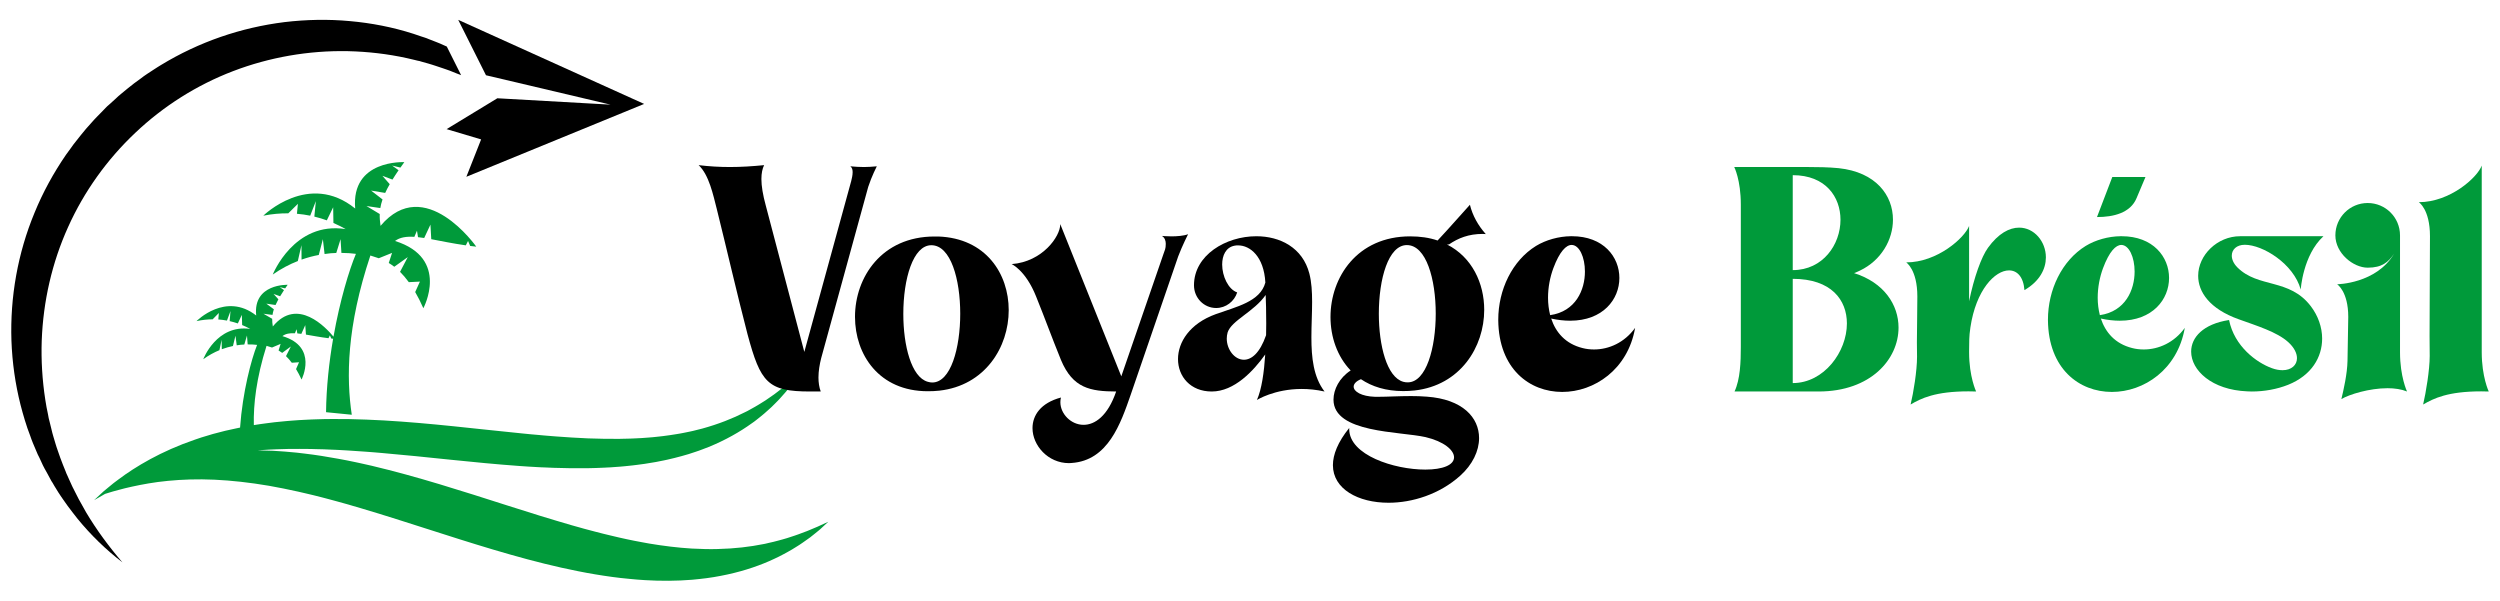
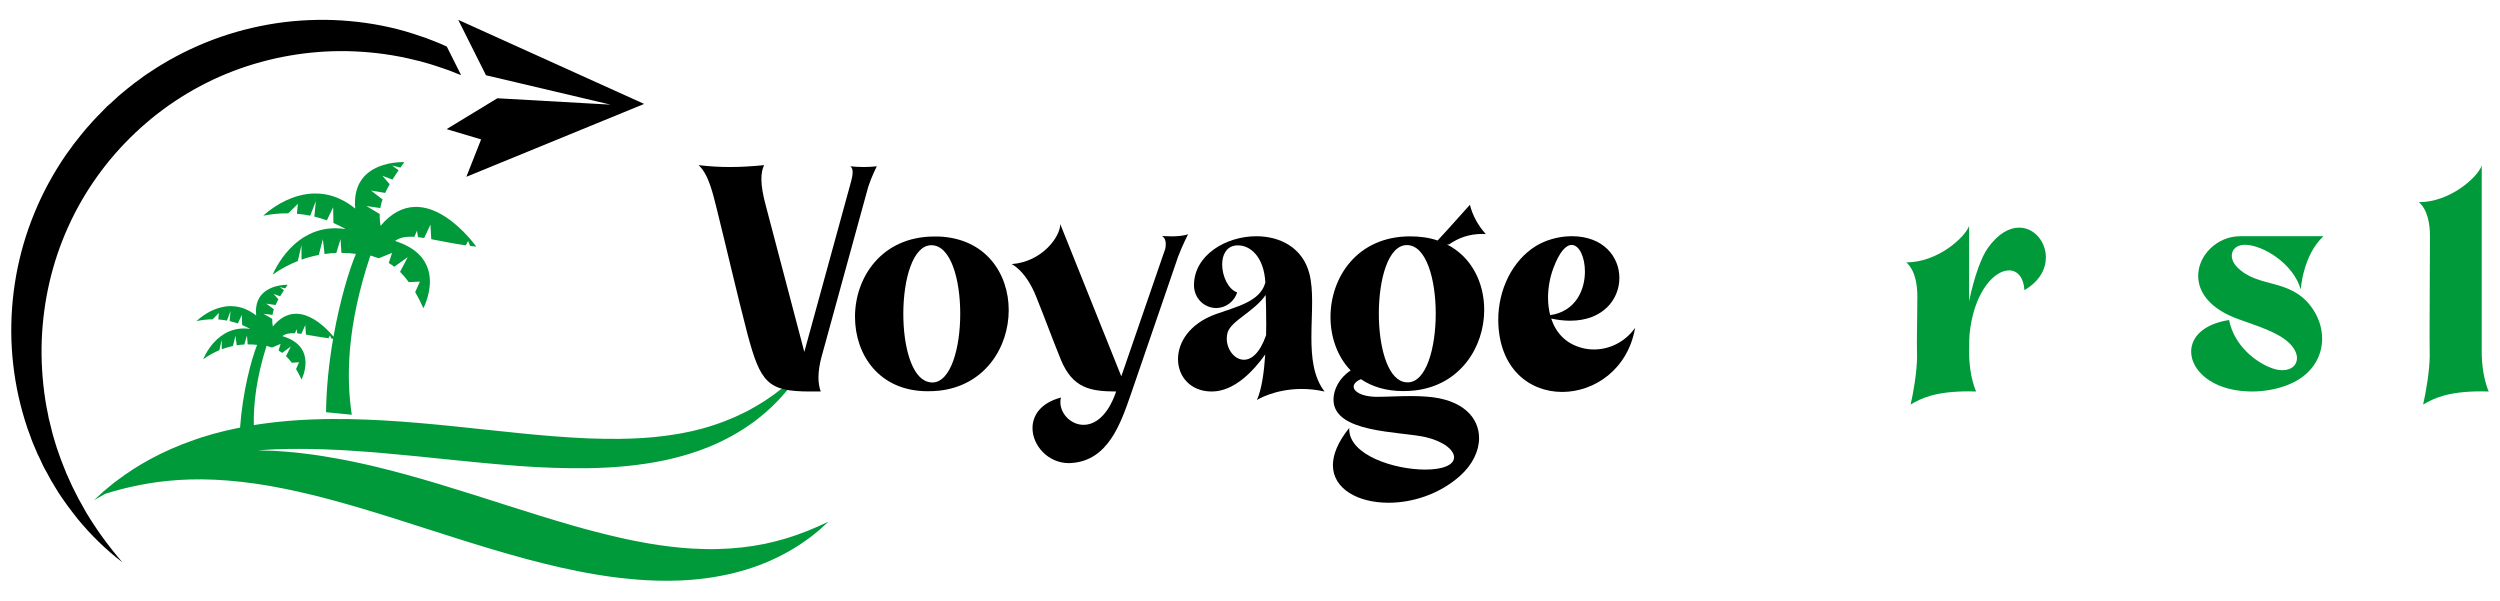
<svg xmlns="http://www.w3.org/2000/svg" version="1.1" id="Calque_1" x="0px" y="0px" width="333px" height="80px" viewBox="0 0 333 80" enable-background="new 0 0 333 80" xml:space="preserve">
  <g>
    <g>
      <g>
        <polygon fill="#75CC01" points="51.303,25.698 51.303,25.696 51.301,25.698    " />
        <polygon fill="#75CC01" points="50.575,28.508 50.575,28.508 50.575,28.508    " />
        <polygon fill="#009A3A" points="57.439,31.86 57.439,31.86 57.437,31.86    " />
        <polygon fill="#75CC01" points="39.547,28.47 39.547,28.47 39.544,28.47    " />
        <polygon fill="#75CC01" points="51.908,24.531 51.908,24.531 51.908,24.531    " />
        <polygon fill="#009A3A" points="56.501,31.7 56.499,31.7 56.499,31.7    " />
        <polygon fill="#009A3A" points="55.194,31.549 55.188,31.549 55.188,31.549    " />
        <polygon fill="#009A3A" points="37.076,39.86 37.076,39.86 37.076,39.86    " />
        <polygon fill="#009A3A" points="40.14,44.472 40.138,44.472 40.138,44.472    " />
        <polygon fill="#009A3A" points="31.68,43.081 31.68,43.081 31.68,43.081    " />
        <polygon fill="#009A3A" points="40.75,44.568 40.75,44.568 40.75,44.568    " />
        <path fill="#009A3A" d="M109.294,69.97c-0.084,0.039-0.175,0.08-0.268,0.125c-0.047,0.021-0.094,0.045-0.144,0.066     c-0.049,0.021-0.102,0.043-0.152,0.063c-0.208,0.089-0.436,0.185-0.681,0.286c-0.12,0.048-0.248,0.102-0.378,0.158     c-0.065,0.025-0.13,0.053-0.197,0.082c-0.07,0.025-0.141,0.052-0.21,0.076c-0.285,0.106-0.585,0.221-0.903,0.339     c-0.311,0.126-0.659,0.22-1.011,0.343c-0.353,0.113-0.719,0.244-1.111,0.342c-0.196,0.052-0.394,0.106-0.596,0.162     c-0.202,0.053-0.406,0.114-0.619,0.16c-0.21,0.048-0.424,0.096-0.645,0.146c-0.107,0.026-0.218,0.051-0.327,0.079     c-0.056,0.012-0.111,0.025-0.166,0.038c-0.056,0.011-0.114,0.021-0.171,0.032c-1.808,0.367-3.863,0.611-6.102,0.662     c-1.119,0.039-2.286-0.006-3.491-0.063c-0.301-0.023-0.604-0.047-0.91-0.07c-0.154-0.012-0.307-0.02-0.461-0.035     c-0.155-0.016-0.309-0.033-0.464-0.049c-0.31-0.029-0.624-0.064-0.937-0.099c-0.315-0.041-0.633-0.081-0.951-0.126     c-0.161-0.018-0.318-0.038-0.479-0.063c-0.162-0.023-0.321-0.048-0.483-0.074c-0.323-0.052-0.647-0.101-0.973-0.153     c-0.327-0.061-0.657-0.12-0.986-0.18c-0.33-0.056-0.663-0.125-0.995-0.189c-0.333-0.07-0.669-0.131-1.003-0.207     c-0.336-0.072-0.674-0.15-1.016-0.225c-0.338-0.072-0.681-0.16-1.022-0.242c-0.342-0.081-0.685-0.158-1.031-0.248     c-0.346-0.087-0.693-0.174-1.04-0.266c-0.348-0.09-0.699-0.182-1.048-0.277c-0.175-0.047-0.35-0.094-0.525-0.139     c-0.175-0.053-0.35-0.102-0.528-0.15c-0.352-0.098-0.707-0.197-1.061-0.296c-0.71-0.208-1.422-0.411-2.14-0.631     c-0.719-0.212-1.441-0.432-2.167-0.656c-2.901-0.897-5.856-1.856-8.844-2.802c-2.985-0.942-6.005-1.867-9.023-2.693     c-0.756-0.206-1.507-0.408-2.264-0.6c-0.751-0.195-1.509-0.374-2.257-0.558c-0.376-0.086-0.754-0.169-1.128-0.254     c-0.187-0.04-0.375-0.083-0.562-0.125c-0.187-0.037-0.375-0.079-0.562-0.12c-0.375-0.074-0.749-0.154-1.121-0.23     c-0.373-0.07-0.747-0.141-1.117-0.209c-1.485-0.275-2.959-0.508-4.414-0.68c-0.364-0.043-0.725-0.089-1.084-0.129     c-0.362-0.031-0.721-0.064-1.078-0.098c-0.177-0.017-0.354-0.036-0.535-0.047c-0.176-0.015-0.354-0.025-0.532-0.037     c-0.353-0.023-0.705-0.045-1.054-0.068c-0.685-0.031-1.359-0.05-2.024-0.059c0.508-0.035,1.021-0.074,1.542-0.096     c0.332-0.012,0.663-0.031,1.002-0.043c0.334-0.011,0.673-0.02,1.013-0.029c0.171-0.004,0.341-0.01,0.512-0.015     c0.173,0.003,0.344,0,0.514-0.001c0.346-0.003,0.692-0.006,1.04-0.006c0.347,0.002,0.697,0.006,1.049,0.008     c0.177,0.004,0.352,0.006,0.526,0.006c0.179,0.006,0.356,0.012,0.531,0.016c0.358,0.007,0.713,0.018,1.072,0.025     c0.359,0.018,0.717,0.029,1.079,0.047c0.179,0.006,0.36,0.012,0.541,0.021c0.183,0.011,0.365,0.019,0.546,0.027     c0.365,0.021,0.729,0.044,1.094,0.063c0.734,0.045,1.469,0.09,2.211,0.15c0.371,0.03,0.743,0.054,1.116,0.083     c0.374,0.032,0.747,0.064,1.123,0.095c3,0.256,6.053,0.576,9.128,0.894c3.076,0.313,6.169,0.622,9.242,0.841     c0.385,0.025,0.768,0.051,1.151,0.078c0.384,0.021,0.766,0.042,1.148,0.066c0.191,0.009,0.382,0.021,0.573,0.031     c0.192,0.007,0.381,0.016,0.574,0.021c0.38,0.018,0.759,0.039,1.14,0.049c1.519,0.054,3.026,0.07,4.51,0.051     c0.744-0.02,1.483-0.03,2.213-0.073c0.186-0.011,0.367-0.019,0.547-0.029l0.273-0.012c0.092-0.007,0.182-0.011,0.273-0.021     c0.363-0.025,0.724-0.052,1.082-0.078c0.179-0.012,0.359-0.035,0.538-0.05c0.178-0.019,0.356-0.036,0.534-0.054     c0.177-0.02,0.354-0.037,0.531-0.057c0.175-0.018,0.35-0.043,0.525-0.064c0.351-0.047,0.698-0.094,1.045-0.139     c0.346-0.057,0.689-0.109,1.029-0.168c0.168-0.027,0.34-0.053,0.506-0.084c0.171-0.035,0.338-0.067,0.506-0.102     c0.166-0.033,0.332-0.063,0.499-0.098c0.166-0.033,0.332-0.064,0.496-0.105c0.653-0.158,1.298-0.297,1.925-0.481     c0.158-0.047,0.312-0.089,0.47-0.135c0.155-0.042,0.309-0.083,0.462-0.133c0.306-0.102,0.607-0.197,0.906-0.298     c0.301-0.091,0.593-0.207,0.882-0.314c0.291-0.107,0.578-0.211,0.857-0.328c2.244-0.912,4.184-2.021,5.767-3.163     c0.099-0.069,0.198-0.14,0.297-0.208c0.097-0.069,0.189-0.144,0.284-0.218c0.184-0.146,0.365-0.29,0.542-0.432     c0.363-0.274,0.683-0.574,0.999-0.854c0.156-0.138,0.309-0.272,0.458-0.411c0.143-0.141,0.281-0.279,0.419-0.413     c0.135-0.137,0.267-0.269,0.395-0.396c0.064-0.066,0.126-0.131,0.189-0.195c0.062-0.061,0.121-0.129,0.177-0.193     c0.23-0.258,0.448-0.502,0.65-0.73c0.104-0.112,0.202-0.225,0.289-0.339c0.089-0.116,0.174-0.224,0.258-0.329     c0.164-0.209,0.315-0.402,0.456-0.577c0.035-0.049,0.068-0.091,0.1-0.133c0.034-0.04,0.063-0.087,0.092-0.13     c0.058-0.083,0.114-0.164,0.166-0.238c0.42-0.602,0.635-0.926,0.635-0.926s-0.294,0.261-0.829,0.753     c-0.261,0.251-0.612,0.532-1.012,0.868c-0.391,0.348-0.877,0.704-1.407,1.113c-0.066,0.05-0.132,0.104-0.202,0.152     c-0.071,0.051-0.144,0.1-0.215,0.148c-0.145,0.098-0.293,0.203-0.444,0.308c-0.152,0.104-0.305,0.21-0.462,0.321     c-0.164,0.1-0.331,0.204-0.501,0.313c-0.343,0.208-0.686,0.436-1.066,0.637c-0.187,0.107-0.379,0.211-0.572,0.318     c-0.099,0.054-0.192,0.115-0.294,0.163c-0.103,0.05-0.203,0.102-0.305,0.15c-1.633,0.835-3.549,1.593-5.698,2.185     c-0.131,0.042-0.272,0.068-0.408,0.102c-0.137,0.037-0.275,0.069-0.412,0.104c-0.277,0.067-0.551,0.145-0.837,0.196     c-0.287,0.057-0.572,0.117-0.861,0.176c-0.143,0.033-0.292,0.059-0.438,0.082c-0.146,0.025-0.295,0.051-0.444,0.075     c-0.589,0.107-1.2,0.18-1.814,0.265c-0.155,0.026-0.312,0.035-0.466,0.053c-0.156,0.018-0.314,0.033-0.471,0.051     c-0.156,0.015-0.315,0.032-0.473,0.049c-0.158,0.016-0.318,0.026-0.479,0.039c-0.317,0.021-0.641,0.049-0.963,0.072     c-0.328,0.017-0.653,0.029-0.986,0.049c-0.164,0.007-0.33,0.016-0.496,0.021c-0.163,0.006-0.333,0.012-0.5,0.013     c-0.166,0.005-0.334,0.01-0.502,0.011c-0.167,0.008-0.337,0.014-0.506,0.013c-1.357,0.012-2.746-0.015-4.161-0.064     c-1.419-0.065-2.861-0.147-4.326-0.263c-0.364-0.027-0.734-0.06-1.103-0.089c-0.184-0.017-0.368-0.032-0.555-0.047     c-0.184-0.015-0.369-0.034-0.554-0.052c-0.372-0.033-0.745-0.066-1.117-0.098c-0.372-0.039-0.748-0.076-1.121-0.111     c-3.005-0.296-6.067-0.641-9.154-0.957c-3.084-0.316-6.195-0.596-9.277-0.775c-1.54-0.088-3.076-0.143-4.596-0.178     c-1.52-0.02-3.026-0.023-4.512,0.034c-0.185,0.005-0.371,0.011-0.554,0.02c-0.185,0.005-0.369,0.018-0.554,0.026     c-0.365,0.021-0.733,0.037-1.098,0.057c-0.364,0.027-0.727,0.053-1.088,0.08c-0.182,0.016-0.362,0.029-0.541,0.045     c-0.181,0.015-0.358,0.033-0.537,0.052c-0.357,0.035-0.711,0.069-1.065,0.105c-0.352,0.042-0.704,0.089-1.051,0.133     c-0.579,0.068-1.149,0.161-1.713,0.247c-0.065-2.774,0.327-6.23,1.691-10.556c0.214,0.063,0.46,0.128,0.73,0.225l1.145-0.486     l-0.271,0.88c0.157,0.091,0.317,0.197,0.483,0.32l1.154-0.854l-0.648,1.286c0.251,0.243,0.513,0.532,0.773,0.881l0.963-0.065     l-0.397,0.909c0.245,0.408,0.489,0.864,0.733,1.391c0,0,2.252-4.366-2.551-5.781c0.417-0.328,0.974-0.416,1.672-0.385h-0.002     l0.217-0.537l0.101,0.559h-0.006c0.175,0.016,0.354,0.038,0.542,0.063l0.521-1.165l0.091,1.262     c0.858,0.142,1.857,0.339,3.001,0.481l0.188-0.381l0.187,0.426c0.081,0.01,0.161,0.018,0.243,0.027     c-0.527,3.058-0.903,6.416-0.941,9.783l3.427,0.339c-0.735-4.907-0.694-11.703,2.477-21.21c0.328,0.109,0.705,0.217,1.118,0.365     l1.771-0.715l-0.44,1.346c0.239,0.143,0.484,0.309,0.735,0.502l1.798-1.286l-1.03,1.964c0.382,0.381,0.773,0.831,1.167,1.373l0,0     l1.481-0.074l-0.63,1.391c0.364,0.625,0.728,1.34,1.088,2.154c0,0,3.576-6.654-3.776-8.956c0.649-0.489,1.505-0.618,2.576-0.549     l0.349-0.821l0.139,0.861l-0.003,0.002c0.264,0.027,0.54,0.066,0.826,0.109l0.832-1.779l0.109,1.939     c1.315,0.246,2.847,0.57,4.603,0.82l0.297-0.586l0.28,0.664c0.266,0.033,0.537,0.065,0.814,0.095c0,0-6.856-9.771-12.75-2.769     c-0.075-0.545-0.125-1.052-0.107-1.577l-1.769-1.064l1.847,0.269l0,0c0.058-0.363,0.154-0.738,0.295-1.146l-1.524-1.18     l1.878,0.311c0.165-0.361,0.364-0.746,0.605-1.165l-0.979-1.114l1.344,0.5l-0.001,0.006c0.242-0.395,0.518-0.814,0.827-1.266     l-0.011,0.019l-0.861-0.625l1.106,0.269l-0.017,0.027c0.168-0.242,0.347-0.492,0.535-0.75c0,0-7.119-0.377-6.542,6.177     c-6.186-5.008-12.242,0.954-12.242,0.954c1.173-0.234,2.285-0.325,3.329-0.316h-0.001l1.282-1.266l-0.13,1.324     c0.622,0.053,1.21,0.141,1.77,0.255h-0.001l0.753-1.941l-0.202,2.063c0.595,0.145,1.151,0.314,1.663,0.5l0,0l0.844-1.74     l0.035,2.09c0.625,0.269,1.17,0.551,1.63,0.816c-6.878-1.086-9.711,6.053-9.711,6.053c1.126-0.79,2.249-1.372,3.342-1.799h-0.003     l0.485-2.115l0.011,1.924l-0.001,0.003c0.792-0.284,1.563-0.483,2.3-0.622l-0.004,0.001l0.546-2.102l0.227,1.976     c0.665-0.094,0.974-0.128,1.559-0.141l0.571-1.84l0.113,1.831c0.734,0.002,1.387,0.056,1.933,0.128     c-0.897,2.137-2.132,6.201-2.987,11.031c-0.99-1.202-4.833-5.342-8.081-1.359c-0.055-0.349-0.092-0.682-0.086-1.023l0,0     l-1.163-0.672l1.205,0.154l0,0c0.035-0.234,0.092-0.483,0.182-0.747l-1.004-0.75l1.226,0.179v0.002     c0.103-0.236,0.229-0.487,0.38-0.764l-0.647-0.715l0.879,0.312l-0.001,0.003c0.155-0.258,0.329-0.534,0.526-0.832l-0.008,0.012     l-0.567-0.396l0.724,0.163l-0.012,0.015c0.108-0.156,0.222-0.32,0.34-0.49c0,0-4.632-0.171-4.189,4.088     c-4.072-3.191-7.949,0.746-7.949,0.746c0.761-0.163,1.482-0.236,2.161-0.238H28.33l0.82-0.838l-0.07,0.862h-0.002     c0.405,0.026,0.79,0.079,1.157,0.147h-0.003l0.47-1.27l-0.11,1.344c0.387,0.089,0.752,0.191,1.088,0.309l0.531-1.141l0.044,1.355     c0.408,0.168,0.766,0.348,1.069,0.514c-4.485-0.631-6.251,4.038-6.251,4.038c0.723-0.522,1.449-0.917,2.153-1.204l0,0     l0.292-1.381l0.025,1.252l0,0c0.513-0.189,1.013-0.328,1.491-0.428h-0.005l0.334-1.371l0.168,1.279     c0.432-0.064,0.633-0.092,1.011-0.104l0.355-1.204l0.093,1.188c0.476-0.007,0.9,0.021,1.256,0.063     c-0.774,1.938-1.933,6.275-2.269,11.015c-0.005,0.002-0.008,0.002-0.013,0.003c-0.165,0.033-0.327,0.059-0.491,0.101     c-0.324,0.069-0.647,0.142-0.968,0.213c-0.16,0.036-0.32,0.073-0.479,0.105c-0.156,0.04-0.313,0.083-0.47,0.12     c-0.312,0.084-0.621,0.162-0.93,0.242c-0.075,0.02-0.153,0.04-0.229,0.059c-0.075,0.025-0.151,0.047-0.226,0.067     c-0.15,0.048-0.302,0.091-0.451,0.136c-0.297,0.09-0.593,0.178-0.886,0.266c-0.289,0.098-0.574,0.194-0.859,0.291     c-2.265,0.774-4.265,1.68-5.962,2.602c-1.698,0.924-3.104,1.851-4.202,2.68c-0.136,0.104-0.271,0.204-0.401,0.299     c-0.065,0.051-0.128,0.096-0.193,0.145c-0.031,0.025-0.063,0.047-0.093,0.072c-0.029,0.022-0.059,0.048-0.088,0.07     c-0.238,0.195-0.458,0.381-0.666,0.548c-0.204,0.173-0.395,0.329-0.57,0.472c-0.163,0.154-0.314,0.291-0.449,0.414     c-0.537,0.496-0.819,0.764-0.819,0.764s0.342-0.189,0.973-0.555c0.147-0.086,0.311-0.18,0.488-0.281     c0.15-0.045,0.326-0.101,0.528-0.164c0.087-0.025,0.181-0.057,0.278-0.085c0.101-0.034,0.204-0.064,0.313-0.093     c0.216-0.057,0.456-0.121,0.713-0.192c0.257-0.067,0.531-0.148,0.827-0.218c0.296-0.065,0.609-0.139,0.94-0.216     c1.328-0.288,2.934-0.595,4.785-0.769c1.849-0.179,3.931-0.259,6.191-0.154c2.26,0.104,4.693,0.373,7.25,0.809     c1.278,0.234,2.587,0.479,3.921,0.787c0.334,0.074,0.669,0.149,1.008,0.234c0.335,0.078,0.675,0.158,1.016,0.24     c0.338,0.086,0.679,0.174,1.022,0.258c0.171,0.047,0.342,0.091,0.515,0.134c0.172,0.044,0.344,0.093,0.518,0.138     c0.345,0.092,0.692,0.185,1.039,0.281c0.349,0.095,0.698,0.193,1.049,0.291c0.175,0.05,0.351,0.098,0.525,0.146     c0.176,0.051,0.353,0.105,0.528,0.158c0.353,0.098,0.707,0.202,1.063,0.309c0.71,0.211,1.425,0.42,2.142,0.647     c0.72,0.215,1.442,0.444,2.168,0.671c2.903,0.914,5.863,1.877,8.854,2.822c2.992,0.943,6.018,1.861,9.047,2.673     c0.758,0.197,1.514,0.4,2.272,0.585c0.755,0.189,1.517,0.363,2.269,0.536c1.514,0.333,3.02,0.644,4.518,0.89     c0.372,0.067,0.748,0.121,1.121,0.179c0.371,0.052,0.741,0.114,1.116,0.161c0.369,0.046,0.741,0.092,1.106,0.139     c0.37,0.049,0.74,0.076,1.105,0.113c0.729,0.084,1.462,0.127,2.179,0.178c0.36,0.021,0.721,0.032,1.076,0.048     c0.18,0.006,0.357,0.013,0.534,0.022c0.176,0.004,0.354,0.002,0.53,0.004c0.354,0.004,0.705,0.008,1.052,0.01     c0.348-0.007,0.694-0.018,1.038-0.027c0.172-0.004,0.343-0.011,0.511-0.014c0.173-0.008,0.343-0.021,0.511-0.031     c0.338-0.021,0.674-0.041,1.007-0.063c1.327-0.12,2.61-0.277,3.825-0.521c2.435-0.461,4.608-1.156,6.436-1.952     c0.46-0.196,0.892-0.413,1.311-0.611c0.211-0.095,0.41-0.206,0.606-0.315c0.198-0.107,0.389-0.212,0.577-0.314     c0.38-0.197,0.726-0.422,1.059-0.627c0.333-0.205,0.649-0.398,0.935-0.609c0.289-0.2,0.559-0.393,0.815-0.576     c0.064-0.043,0.127-0.086,0.188-0.135c0.059-0.047,0.118-0.092,0.175-0.141c0.115-0.091,0.226-0.18,0.333-0.264     c0.212-0.174,0.408-0.332,0.588-0.476c0.044-0.036,0.086-0.07,0.128-0.108c0.04-0.036,0.081-0.07,0.119-0.105     c0.077-0.068,0.15-0.137,0.217-0.2c0.55-0.499,0.838-0.772,0.838-0.772S109.965,69.651,109.294,69.97z" />
      </g>
      <polygon points="85.8,13.843 61.034,2.644 64.733,10.024 81.322,13.938 66.247,13.089 59.487,17.2 64.086,18.569 62.119,23.548       " />
      <path d="M61.422,10.013c-0.03-0.016-0.075-0.029-0.105-0.044L60.84,9.788l-0.927-0.373c-0.148-0.059-0.313-0.119-0.464-0.164    l-0.477-0.164L58.03,8.772c-0.315-0.119-0.642-0.193-0.957-0.299l-0.955-0.268c-0.075-0.03-0.166-0.047-0.24-0.074l-0.238-0.045    l-0.494-0.121L54.19,7.741c-2.585-0.567-5.215-0.865-7.844-0.926c-5.229-0.104-10.458,0.807-15.299,2.66    c-4.842,1.853-9.278,4.66-13.029,8.217c-3.766,3.557-6.827,7.83-8.949,12.553c-2.137,4.72-3.317,9.889-3.511,15.133    c-0.089,2.614,0.073,5.26,0.476,7.875c0.091,0.657,0.225,1.3,0.36,1.941l0.09,0.494c0.044,0.164,0.089,0.327,0.12,0.479l0.24,0.97    l0.119,0.493l0.134,0.479l0.284,0.956c0.06,0.165,0.091,0.313,0.148,0.478l0.165,0.479l0.329,0.94    c0.105,0.314,0.239,0.627,0.358,0.942l0.374,0.925c0.029,0.076,0.06,0.164,0.091,0.24l0.104,0.223l0.207,0.465    c0.137,0.298,0.285,0.611,0.42,0.925c0.059,0.149,0.15,0.3,0.223,0.449l0.224,0.448l0.464,0.911l0.986,1.764    c1.389,2.329,3.017,4.542,4.828,6.648c-2.199-1.688-4.215-3.646-5.993-5.827c-0.434-0.553-0.867-1.106-1.286-1.674L8.41,66.534    l-0.298-0.434c-0.089-0.148-0.209-0.298-0.298-0.447c-0.179-0.299-0.373-0.599-0.553-0.896l-0.269-0.464L6.844,64.07    c-0.047-0.077-0.076-0.15-0.121-0.226l-0.507-0.939c-0.182-0.314-0.36-0.628-0.51-0.942l-0.448-0.972l-0.239-0.477    c-0.074-0.166-0.134-0.33-0.209-0.493l-0.418-0.985l-0.194-0.494l-0.179-0.508l-0.374-1.017c-0.06-0.164-0.119-0.329-0.163-0.509    l-0.165-0.508c-0.193-0.686-0.418-1.374-0.582-2.076c-0.703-2.779-1.106-5.647-1.212-8.547c-0.193-5.781,0.838-11.653,3.08-17.048    c1.104-2.704,2.523-5.289,4.181-7.708l0.644-0.883c0.208-0.299,0.419-0.598,0.658-0.881l0.685-0.867    c0.225-0.283,0.45-0.567,0.689-0.836l0.733-0.822c0.253-0.27,0.477-0.553,0.747-0.807l0.761-0.777l0.388-0.402    c0.075-0.06,0.135-0.12,0.194-0.195l0.208-0.179l0.808-0.731l0.403-0.375c0.075-0.059,0.135-0.134,0.209-0.179l0.208-0.179    l0.852-0.702c0.284-0.224,0.57-0.464,0.867-0.688l0.881-0.642c0.299-0.225,0.583-0.448,0.896-0.644l0.913-0.597l0.462-0.298    c0.149-0.105,0.314-0.194,0.463-0.285c2.51-1.524,5.169-2.777,7.935-3.735c2.763-0.956,5.618-1.613,8.501-1.972    c2.897-0.344,5.813-0.402,8.696-0.136c2.883,0.255,5.723,0.808,8.472,1.689l1.015,0.345l0.508,0.164l0.254,0.088    c0.091,0.031,0.164,0.061,0.254,0.105l1.001,0.389c0.33,0.134,0.658,0.254,0.986,0.418l0.435,0.193L61.422,10.013z" />
    </g>
    <g>
      <path d="M107.896,52.147c-5.638,0-6.591-1.182-8.324-7.619c-1.449-5.579-2.725-11.179-4.114-16.759    c-0.458-1.772-1.011-4.477-2.401-5.772c1.43,0.171,2.8,0.25,4.173,0.25c1.503,0,2.989-0.097,4.551-0.25    c-0.229,0.457-0.362,1.068-0.362,1.849c0,0.933,0.192,2.111,0.591,3.563l5.125,19.466l6.247-22.762    c0.077-0.307,0.19-0.762,0.19-1.182c0-0.323-0.075-0.629-0.324-0.78c0.647,0.057,1.238,0.097,1.827,0.097    c0.554,0,1.106-0.04,1.716-0.097c0,0-0.686,1.333-1.144,2.742l-6.266,22.819c-0.21,0.837-0.361,1.73-0.361,2.572    c0,0.665,0.095,1.313,0.304,1.863H107.896z" />
      <path d="M123.579,52.112c-6.495,0-9.693-4.877-9.693-9.905c0-5.276,3.562-10.705,10.59-10.705h0.515    c6.322,0.23,9.37,4.952,9.37,9.808c0,4.954-3.162,10.041-9.237,10.725C124.588,52.093,124.075,52.112,123.579,52.112z     M124.171,50.949c2.475,0,3.732-4.589,3.732-9.163c0-4.57-1.257-9.123-3.849-9.123c-2.438,0-3.733,4.477-3.733,9.162    c0,4.209,1.069,8.419,3.257,9.029C123.789,50.911,123.979,50.949,124.171,50.949z" />
      <path d="M137.53,57.025c0-1.696,1.084-3.353,3.789-4.076c-0.056,0.208-0.077,0.419-0.077,0.629c0,1.542,1.411,3.009,3.087,3.009    c1.505,0,3.22-1.162,4.343-4.439c-3.429-0.019-5.772-0.418-7.353-4.209c-1.353-3.334-1.979-5.142-3.313-8.455    c-1.393-3.487-3.257-4.307-3.257-4.307c4.114-0.305,6.476-3.693,6.476-5.294v-0.037c2.724,6.763,5.409,13.522,8.133,20.284    l5.618-16.305c0.172-0.514,0.305-0.667,0.305-1.352c0-0.401-0.133-0.82-0.514-1.048c0,0,0.553,0.058,1.256,0.058    c0.725,0,1.621-0.058,2.229-0.285c0,0-0.781,1.541-1.314,2.95l-6.324,18.418c-1.353,3.886-3.028,8.782-7.886,9.104l-0.341,0.02    C139.587,61.69,137.53,59.33,137.53,57.025z" />
      <path d="M168.528,47.215c-1.562,2.191-4.115,4.933-7.124,4.933c-2.838,0-4.494-1.997-4.494-4.322c0-2.229,1.541-4.723,5.028-5.98    c2.741-0.99,5.922-1.656,6.608-4.209c-0.191-3.487-2.039-4.951-3.618-4.951c-0.171,0-0.325,0-0.476,0.037    c-1.163,0.211-1.658,1.296-1.658,2.514c0,1.543,0.8,3.295,2,3.714c-0.382,1.2-1.506,2.075-2.8,2.075    c-1.639,0-2.955-1.352-2.955-3.027c0-4.02,4.249-6.532,8.307-6.532c3.142,0,6.17,1.504,7.066,4.989    c0.287,1.123,0.362,2.398,0.362,3.752c0,1.524-0.095,3.144-0.095,4.725c0,2.686,0.267,5.293,1.752,7.217    c-1.086-0.246-2.116-0.341-3.048-0.341c-3.638,0-5.96,1.465-5.96,1.465C168.05,51.883,168.375,49.597,168.528,47.215z     M168.643,44.646l0.018-1.543c0-1.621-0.036-3.03-0.075-3.811c-1.543,2.229-4.552,3.391-5.068,4.99    c-0.075,0.268-0.114,0.553-0.114,0.818c0,1.449,1.03,2.818,2.284,2.818C166.68,47.919,167.804,47.063,168.643,44.646z" />
      <path d="M177.544,61.958c0-1.389,0.647-3.067,2.172-4.952v0.152c0,3.468,5.998,5.391,10.133,5.391c2.344,0,3.83-0.61,3.83-1.638    c0-0.953-1.354-2.113-3.791-2.687c-3.43-0.78-12.267-0.515-12.267-4.989c0-1.353,0.781-2.915,2.287-3.887    c-1.792-1.866-2.686-4.475-2.686-7.122c0-5.296,3.561-10.743,10.61-10.743c1.313,0,2.551,0.17,3.655,0.553    c1.733-1.85,3.562-3.962,4.306-4.762c0.34,1.408,1.084,2.76,2.111,3.904l-0.419-0.02c-1.845,0-3.253,0.553-4.493,1.408h-0.248    c3.336,1.696,4.953,5.162,4.953,8.705c0,4.951-3.184,10.058-9.277,10.742c-0.533,0.059-1.026,0.078-1.522,0.078    c-2.286,0-4.153-0.592-5.619-1.583c-0.667,0.267-0.972,0.649-0.972,0.991c0,0.668,1.049,1.295,2.838,1.354h0.476    c1.183,0,2.726-0.097,4.325-0.097c0.686,0,1.391,0.019,2.095,0.077c4.78,0.342,6.972,2.779,6.972,5.523    c0,1.714-0.879,3.543-2.514,5.009c-2.763,2.478-6.381,3.6-9.543,3.6C180.897,66.967,177.544,65.138,177.544,61.958z     M191.24,41.769c0-4.57-1.259-9.124-3.847-9.124c-2.458,0-3.732,4.479-3.732,9.142c0,4.231,1.065,8.458,3.257,9.068    c0.207,0.057,0.399,0.076,0.59,0.076C189.981,50.931,191.24,46.339,191.24,41.769z" />
      <path d="M208.084,52.206c-4.344,0-8.456-3.068-8.516-9.563v-0.057c0-3.979,1.85-7.865,5.029-9.827    c1.313-0.8,3.012-1.276,4.648-1.295h0.134c4.21,0,6.322,2.76,6.322,5.562c0,2.836-2.173,5.693-6.569,5.693    c-0.783,0-1.603-0.094-2.514-0.287c0.609,1.83,1.883,3.354,4.169,3.928c0.497,0.132,1.03,0.189,1.542,0.189    c1.98,0,4.059-0.915,5.469-2.877C216.826,49.234,212.351,52.206,208.084,52.206z M206.482,41.978    c3.412-0.496,4.631-3.369,4.631-5.809c0-1.905-0.74-3.543-1.772-3.543c-0.726,0-1.599,0.857-2.438,3.104    c-0.438,1.182-0.705,2.555-0.705,3.925C206.197,40.456,206.296,41.234,206.482,41.978z" />
-       <path fill="#009A3A" d="M242.238,52.147h-11.199c0.76-1.617,0.839-3.961,0.839-5.924V27.256c0-3.296-0.877-5.009-0.877-5.009    h9.789c1.296,0,2.745,0.019,4.116,0.152c4.988,0.531,7.236,3.637,7.236,6.856c0,2.684-1.561,5.427-4.381,6.779    c-0.269,0.134-0.534,0.247-0.801,0.344c4,1.257,5.925,4.228,5.925,7.257C252.886,47.845,249.19,52.147,242.238,52.147z     M238.793,35.979c4.037,0,6.359-3.427,6.359-6.704c0-3.03-1.963-5.942-6.359-5.942V35.979z M238.793,51.026    c4.17,0,7.214-4.172,7.214-7.943c0-3.105-2.054-5.943-7.214-5.943V51.026z" />
      <path fill="#009A3A" d="M255.35,47.521l-0.02-1.924c0-2.133,0.06-3.39,0.06-6.113c0-3.581-1.485-4.533-1.485-4.533    c4.17,0,7.807-3.297,8.379-4.857V40.13c0.648-3.162,1.639-5.922,2.514-7.125c1.393-1.923,2.857-2.685,4.153-2.685    c2.001,0,3.561,1.849,3.561,3.964c0,1.523-0.818,3.18-2.856,4.358c-0.135-1.769-0.97-2.626-2.057-2.626    c-1.867,0-4.4,2.592-5.143,7.599c-0.19,1.296-0.151,1.829-0.172,3.124v0.189c0,3.26,0.935,5.219,0.935,5.219l-1.013-0.019    c-4.436,0-6.32,0.933-7.713,1.753C254.875,52.302,255.35,49.388,255.35,47.521z" />
-       <path fill="#009A3A" d="M281.3,52.206c-4.342,0-8.454-3.068-8.514-9.563v-0.057c0-3.979,1.851-7.865,5.027-9.827    c1.315-0.8,3.011-1.276,4.649-1.295h0.136c4.208,0,6.321,2.76,6.321,5.562c0,2.836-2.172,5.693-6.569,5.693    c-0.784,0-1.603-0.094-2.517-0.287c0.611,1.83,1.885,3.354,4.172,3.928c0.497,0.132,1.029,0.189,1.543,0.189    c1.979,0,4.059-0.915,5.467-2.877C290.044,49.234,285.569,52.206,281.3,52.206z M281.358,23.579l-2.038,5.332    c2.172,0,4.457-0.533,5.275-2.533l1.182-2.799H281.358z M279.701,41.978c3.41-0.496,4.629-3.369,4.629-5.809    c0-1.905-0.741-3.543-1.771-3.543c-0.726,0-1.601,0.857-2.44,3.104c-0.438,1.182-0.705,2.555-0.705,3.925    C279.414,40.456,279.512,41.234,279.701,41.978z" />
      <path fill="#009A3A" d="M299.348,52.129c-4.762-0.19-7.486-2.819-7.486-5.296c0-1.884,1.584-3.673,5.049-4.207    c0.705,3.506,3.657,5.677,5.715,6.419c0.514,0.189,0.988,0.265,1.408,0.265c1.184,0,1.924-0.684,1.924-1.598    c0-0.648-0.361-1.412-1.16-2.137c-1.506-1.369-4.229-2.188-6.594-3.046c-3.902-1.389-5.408-3.656-5.408-5.789    c0-2.763,2.555-5.275,5.581-5.275h11.104c-2.743,2.532-3.024,7.105-3.024,7.105c-0.938-3.431-5.051-5.966-7.449-5.966    c-1.104,0-1.734,0.65-1.734,1.449c0,0.496,0.246,1.066,0.744,1.563c2.798,2.799,6.914,1.41,9.79,5.18    c0.969,1.277,1.501,2.801,1.501,4.305c0,2.479-1.406,4.896-4.529,6.152c-1.486,0.59-3.183,0.895-4.838,0.895L299.348,52.129z" />
-       <path fill="#009A3A" d="M312.688,48.054l0.1-5.847c0-3.409-1.485-4.343-1.485-4.343s5.216-0.058,7.596-4.077    c-0.762,1.122-1.601,1.868-3.524,1.868c-1.921,0-4.303-1.924-4.303-4.305c0-2.382,1.924-4.308,4.303-4.308    c2.383,0,4.307,1.926,4.307,4.308v15.578c0,3.26,0.934,5.219,0.934,5.219c-0.744-0.305-1.659-0.438-2.59-0.438    c-2.419,0-5.089,0.819-6.154,1.447C312.176,51.883,312.652,49.806,312.688,48.054z" />
      <path fill="#009A3A" d="M323.637,47.406l-0.019-2.648c0-4.188,0.054-10.589,0.054-13.313c0-3.561-1.486-4.514-1.486-4.514    c4.156,0,7.813-3.295,8.381-4.876v24.874c0,3.26,0.934,5.219,0.934,5.219l-1.007-0.019c-4.437,0-6.323,0.933-7.733,1.753    C323.139,52.261,323.637,49.271,323.637,47.406z" />
    </g>
  </g>
</svg>